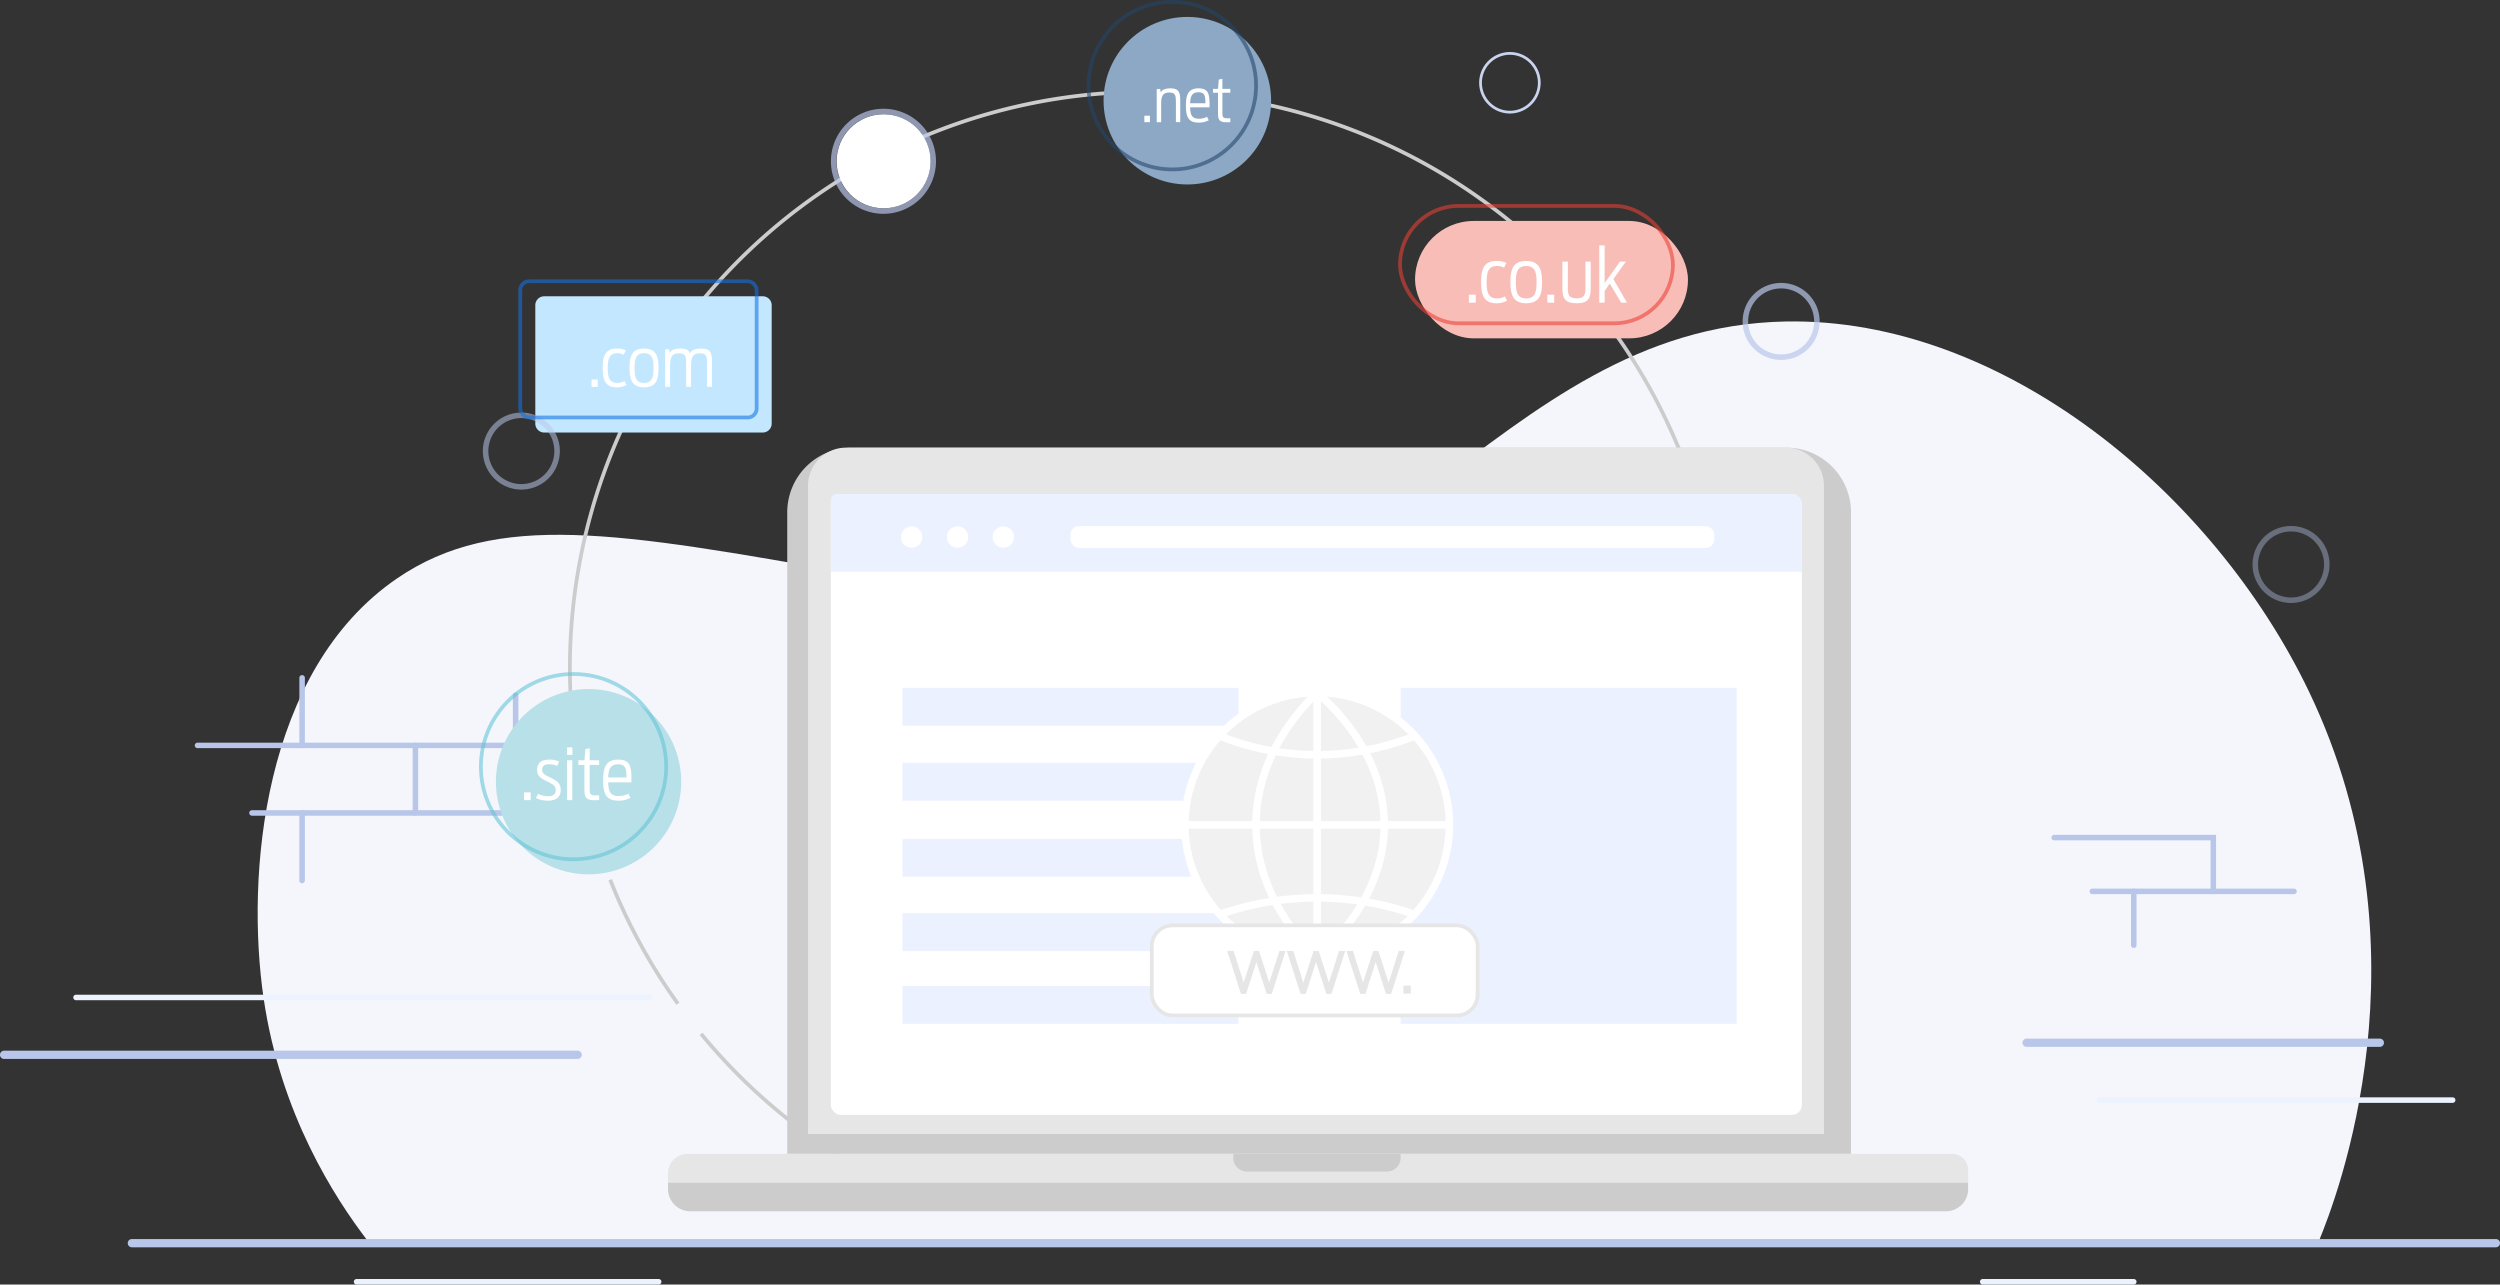
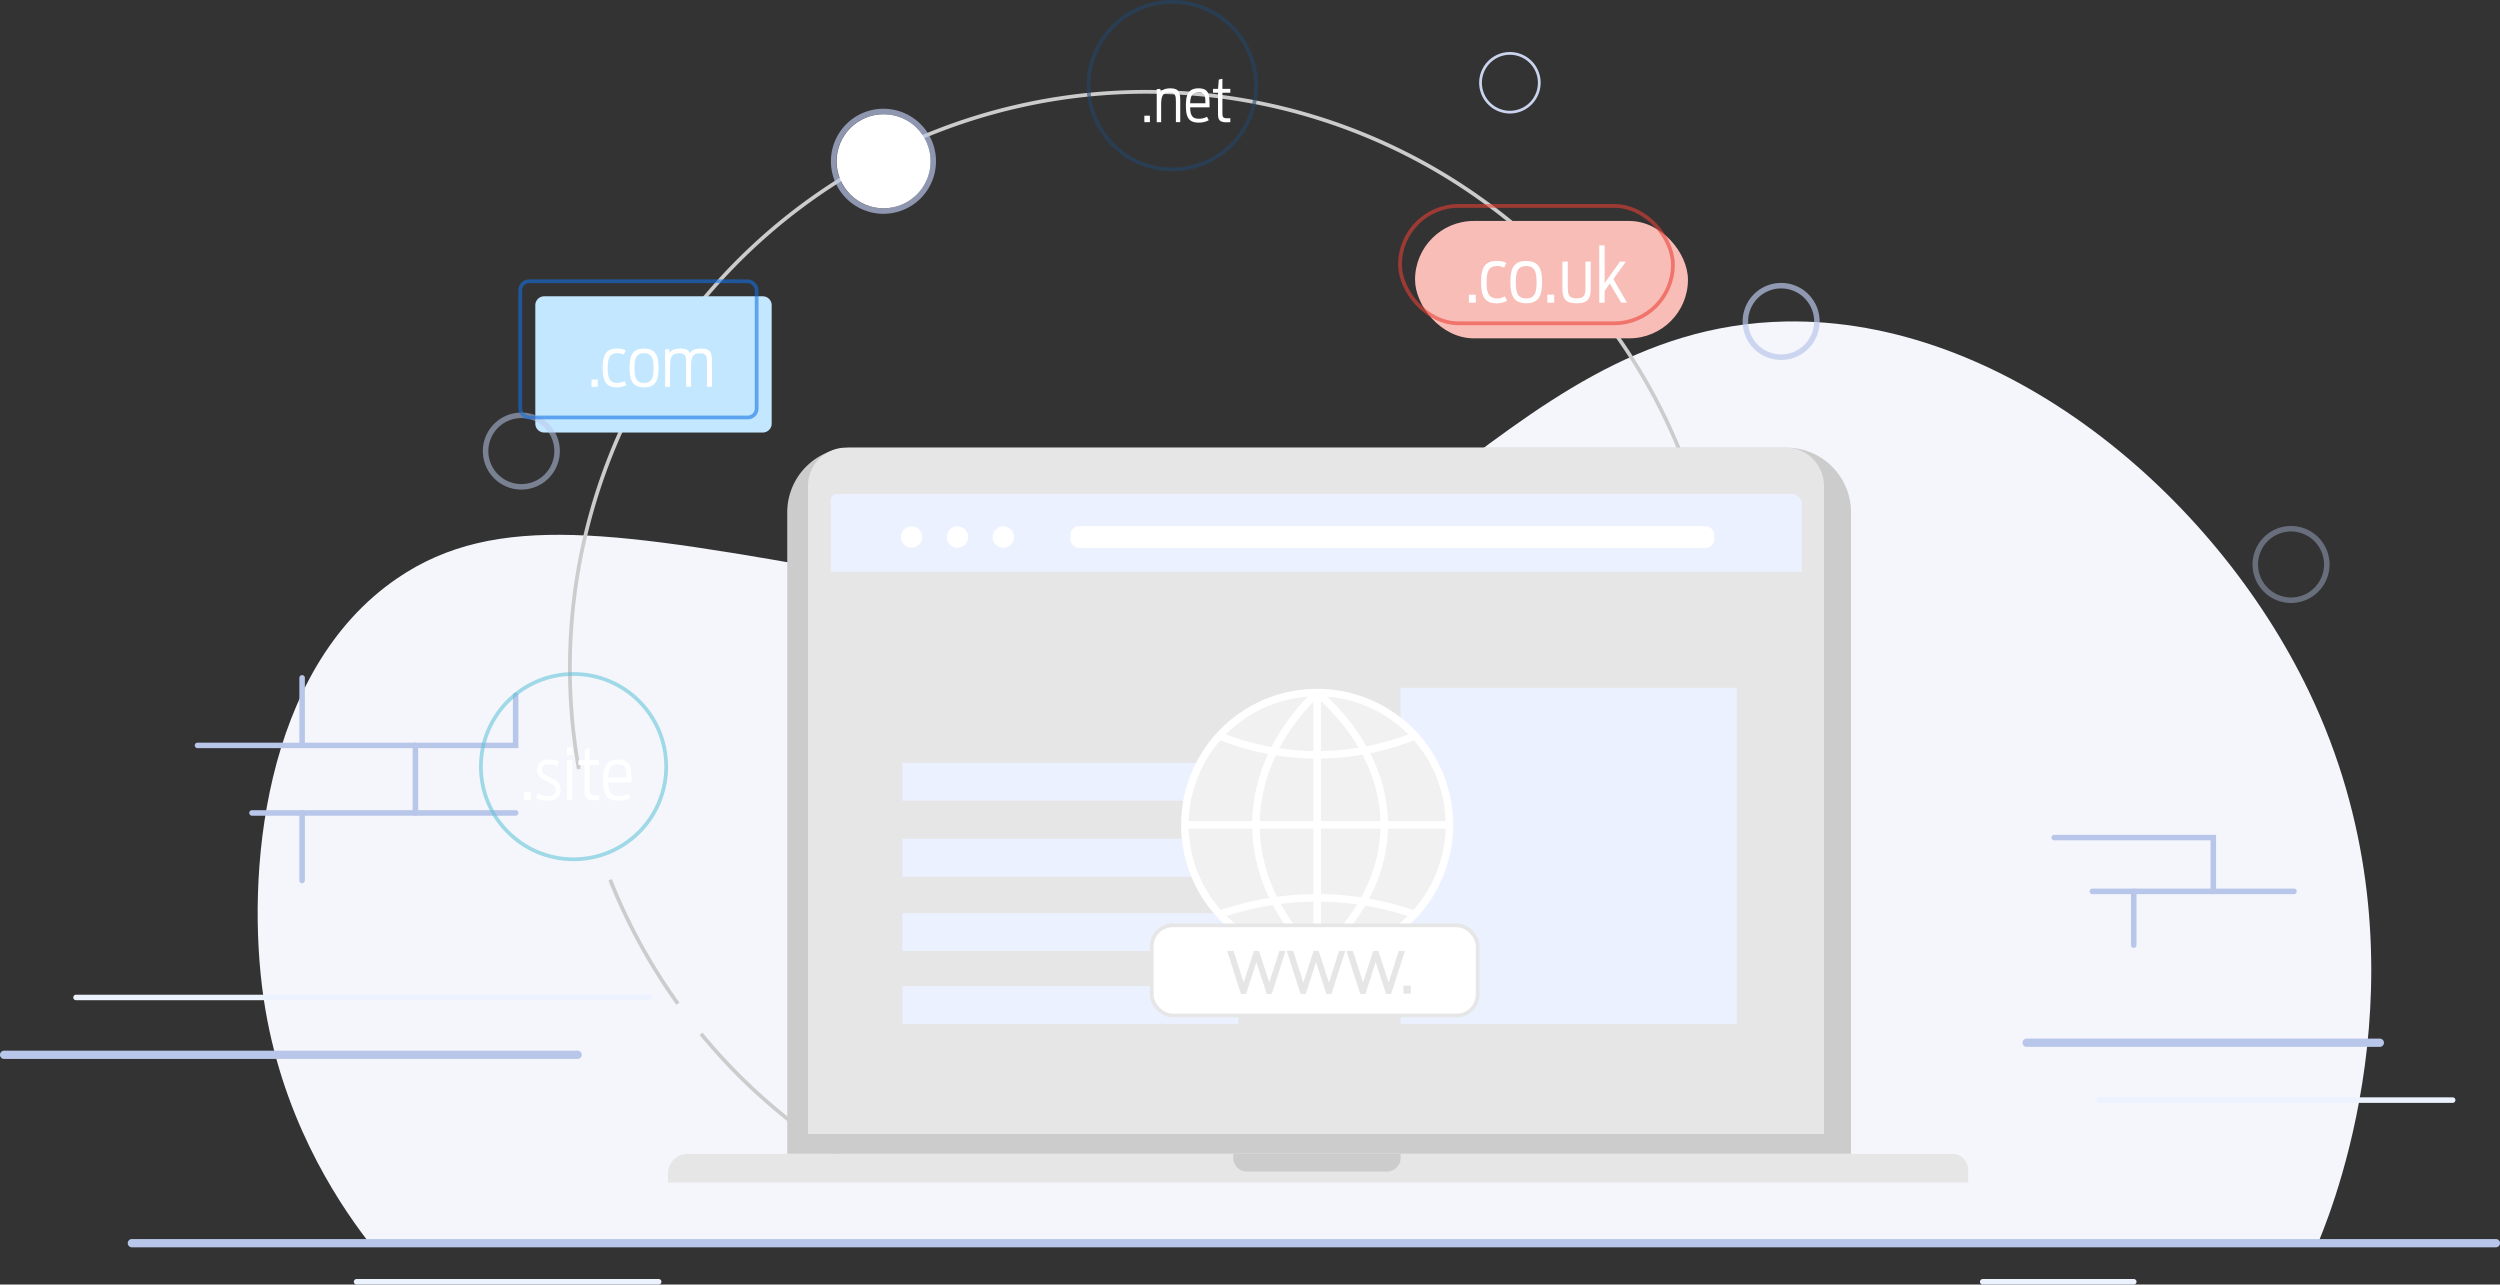
<svg xmlns="http://www.w3.org/2000/svg" width="664.938" height="341.659" viewBox="0 0 664.938 341.659">
  <rect x="0" y="0" width="664.938" height="341.659" fill="#333333" stroke="none" />
  <g transform="translate(-891 -179.883)">
    <g transform="translate(891 184.383)">
      <g transform="translate(68.533 80.991)">
        <path d="M128.023,399.049H647.129c4.572-11.172,30.287-77.058-2.629-145.875C619.155,200.182,562.9,153.5,505.2,154.609c-78.067,1.5-109.037,89.522-193.186,80.166-18.747-2.083-17.76-6.514-55.2-13.142-62-10.976-94.509-16.731-120.907,1.314-35.854,24.51-40.259,79.126-35.483,111.706C104.946,365.5,119.314,387.64,128.023,399.049Z" transform="translate(-98.837 -154.59)" fill="#f4f6fc" />
      </g>
      <path d="M165.421,287.488A153.244,153.244,0,1,1,469.534,260.6" transform="translate(-11.468 -87.447)" fill="none" stroke="#ccc" stroke-miterlimit="10" stroke-width="1" />
      <path d="M2.371,0H60.5a2.371,2.371,0,0,1,2.371,2.371V33.864A2.371,2.371,0,0,1,60.5,36.234H2.371A2.371,2.371,0,0,1,0,33.864V2.371A2.371,2.371,0,0,1,2.371,0Z" transform="translate(142.377 74.307)" fill="#c2e7ff" />
      <g transform="translate(157.318 88.207)">
        <path d="M180.089,156.112h1.672v1.945h-1.672Z" transform="translate(-180.089 -147.876)" fill="#fff" />
        <path d="M181.565,157.178c0-3.144.636-5.144,3.819-5.144a5.313,5.313,0,0,1,2.345.471l-.565,1.165a3.653,3.653,0,0,0-1.725-.4c-2.074,0-2.528,1.436-2.528,3.946,0,2.49.418,3.962,2.545,3.962a4.1,4.1,0,0,0,1.911-.491l.527,1.036a5.2,5.2,0,0,1-2.565.636C182.2,162.36,181.565,160.324,181.565,157.178Z" transform="translate(-178.584 -152.034)" fill="#fff" />
        <path d="M185.1,157.178c0-2.89.525-5.144,3.853-5.144,3.346,0,3.873,2.29,3.873,5.144,0,2.947-.527,5.182-3.873,5.182C185.663,162.36,185.1,160.106,185.1,157.178Zm6.38.055c0-2.217-.236-3.962-2.526-3.962-2.272,0-2.526,1.745-2.526,3.962,0,2.183.254,3.946,2.526,3.946C191.245,161.179,191.482,159.415,191.482,157.232Z" transform="translate(-174.978 -152.034)" fill="#fff" />
        <path d="M189.791,152.27l1.054-.073.127,1.072c.364-.727,1.036-1.236,2.945-1.236,1.765,0,2.183.545,2.438,1.272.4-.763,1.2-1.272,3.126-1.272,2.636,0,2.765,1.472,2.765,3.672v6.509h-1.311v-6.236c0-1.763-.073-2.69-1.89-2.69-2.018,0-2.363,1.109-2.363,3.744v5.182h-1.311v-6.236c0-1.763-.073-2.69-1.89-2.69-2.036,0-2.381,1.145-2.381,3.744v5.182h-1.309Z" transform="translate(-170.197 -152.034)" fill="#fff" />
      </g>
      <path d="M189.351,302.389a152.866,152.866,0,0,1-18.011-32.96" transform="translate(-9.043 -39.923)" fill="none" stroke="#ccc" stroke-miterlimit="10" stroke-width="1" />
      <path d="M227.078,333.685A154.034,154.034,0,0,1,190.025,301.1" transform="translate(-3.563 -30.636)" fill="none" stroke="#ccc" stroke-miterlimit="10" stroke-width="1" />
      <g transform="translate(209.386 114.563)">
        <path d="M17.2,0H265.734a17.2,17.2,0,0,1,17.2,17.2V187.84a0,0,0,0,1,0,0H0a0,0,0,0,1,0,0V17.2A17.2,17.2,0,0,1,17.2,0Z" fill="#ccc" />
      </g>
      <g transform="translate(214.912 114.563)">
        <path d="M10.134,0H260.083a10.134,10.134,0,0,1,10.134,10.134V182.557a0,0,0,0,1,0,0H0a0,0,0,0,1,0,0V10.134A10.134,10.134,0,0,1,10.134,0Z" fill="#e6e6e6" />
      </g>
      <g transform="translate(220.979 126.89)">
-         <rect width="258.28" height="165.143" rx="2.667" fill="#fff" />
-       </g>
+         </g>
      <g transform="translate(177.678 302.403)">
        <path d="M5.2,0H341.535A4.267,4.267,0,0,1,345.8,4.267V7.631a0,0,0,0,1,0,0H0a0,0,0,0,1,0,0V5.2A5.2,5.2,0,0,1,5.2,0Z" fill="#e6e6e6" />
      </g>
      <g transform="translate(177.678 310.034)">
-         <path d="M0,0H345.8a0,0,0,0,1,0,0V1.73a5.9,5.9,0,0,1-5.9,5.9H5.9A5.9,5.9,0,0,1,0,1.73V0A0,0,0,0,1,0,0Z" fill="#ccc" />
-       </g>
+         </g>
      <g transform="translate(33.973 325.052)">
        <path d="M701.978,345.511H73.214a1.1,1.1,0,1,1,0-2.2H701.978a1.1,1.1,0,1,1,0,2.2Z" transform="translate(-72.113 -343.31)" fill="#b8c6e9" />
      </g>
      <g transform="translate(51.806 175.062)">
        <g transform="translate(0 4.635)">
          <path d="M171.976,245.71H86.636a.734.734,0,0,1,0-1.468h83.872V231.649a.734.734,0,1,1,1.468,0Z" transform="translate(-85.903 -230.914)" fill="#b8c6e9" />
        </g>
        <g transform="translate(27.815)">
          <path d="M108.144,246.761a.734.734,0,0,1-.733-.733V228.063a.734.734,0,0,1,1.468,0v17.964A.734.734,0,0,1,108.144,246.761Z" transform="translate(-107.411 -227.33)" fill="#b8c6e9" />
        </g>
        <g transform="translate(14.487 35.928)">
          <path d="M167.957,256.579H97.838a.734.734,0,0,1,0-1.468h70.118a.734.734,0,1,1,0,1.468Z" transform="translate(-97.105 -255.111)" fill="#b8c6e9" />
        </g>
        <g transform="translate(57.949 17.963)">
          <path d="M131.445,260.652a.734.734,0,0,1-.733-.733V241.955a.733.733,0,1,1,1.467,0v17.964A.734.734,0,0,1,131.445,260.652Z" transform="translate(-130.712 -241.22)" fill="#b8c6e9" />
        </g>
        <g transform="translate(27.815 35.928)">
          <path d="M108.144,274.543a.734.734,0,0,1-.733-.735V255.846a.734.734,0,1,1,1.468,0v17.963A.734.734,0,0,1,108.144,274.543Z" transform="translate(-107.411 -255.111)" fill="#b8c6e9" />
        </g>
      </g>
      <g transform="translate(545.639 217.546)">
        <path d="M510.806,275.951a.734.734,0,0,1-.733-.733v-13.57h-41.58a.733.733,0,0,1,0-1.467h43.047v15.037A.734.734,0,0,1,510.806,275.951Z" transform="translate(-467.759 -260.181)" fill="#b8c6e9" />
        <g transform="translate(10.131 14.302)">
          <path d="M529.964,272.708H476.326a.734.734,0,0,1,0-1.468h53.637a.734.734,0,0,1,0,1.468Z" transform="translate(-475.593 -271.24)" fill="#b8c6e9" />
        </g>
        <g transform="translate(21.156 14.302)">
          <path d="M484.853,287.011a.734.734,0,0,1-.735-.733v-14.3a.734.734,0,1,1,1.468,0v14.3A.734.734,0,0,1,484.853,287.011Z" transform="translate(-484.118 -271.24)" fill="#b8c6e9" />
        </g>
      </g>
      <g transform="translate(94.108 335.691)">
        <path d="M199.692,353H119.348a.734.734,0,1,1,0-1.468h80.344a.734.734,0,1,1,0,1.468Z" transform="translate(-118.613 -351.537)" fill="#ecf3ff" />
      </g>
      <g transform="translate(526.623 335.691)">
        <path d="M493.962,353H453.788a.734.734,0,0,1,0-1.468h40.173a.734.734,0,0,1,0,1.468Z" transform="translate(-453.055 -351.537)" fill="#ecf3ff" />
      </g>
      <path d="M0,0H44.5a0,0,0,0,1,0,0V1.065A3.631,3.631,0,0,1,40.872,4.7H3.631A3.631,3.631,0,0,1,0,1.065V0A0,0,0,0,1,0,0Z" transform="translate(328.024 302.4)" fill="#ccc" />
      <path d="M1.6,0H255.613a2.667,2.667,0,0,1,2.667,2.667V20.692a0,0,0,0,1,0,0H0a0,0,0,0,1,0,0V1.6A1.6,1.6,0,0,1,1.6,0Z" transform="translate(220.979 126.89)" fill="#ecf1ff" />
      <ellipse cx="2.845" cy="2.845" rx="2.845" ry="2.845" transform="translate(239.625 135.493)" fill="#fff" />
      <ellipse cx="2.845" cy="2.845" rx="2.845" ry="2.845" transform="translate(251.824 135.493)" fill="#fff" />
      <ellipse cx="2.845" cy="2.845" rx="2.845" ry="2.845" transform="translate(264.024 135.493)" fill="#fff" />
      <rect width="171.225" height="5.787" rx="2.238" transform="translate(284.716 135.444)" fill="#fff" />
      <rect width="89.383" height="89.383" transform="translate(372.527 178.444)" fill="#ecf1ff" />
-       <rect width="89.383" height="10.079" transform="translate(240.024 178.444)" fill="#ecf1ff" />
      <rect width="89.383" height="10.079" transform="translate(240.024 198.389)" fill="#ecf1ff" />
      <rect width="89.383" height="10.079" transform="translate(240.024 218.608)" fill="#ecf1ff" />
      <rect width="89.383" height="10.079" transform="translate(240.024 238.376)" fill="#ecf1ff" />
      <rect width="89.383" height="10.079" transform="translate(240.024 257.747)" fill="#ecf1ff" />
      <g transform="translate(0 9.336)">
        <g transform="translate(0 265.618)">
          <path d="M193.636,306.773H41.1a1.1,1.1,0,0,1,0-2.2H193.636a1.1,1.1,0,0,1,0,2.2Z" transform="translate(-40 -304.572)" fill="#b8c6e9" />
        </g>
        <g transform="translate(537.932 262.407)">
          <path d="M551,304.29H457.057a1.1,1.1,0,0,1,0-2.2H551a1.1,1.1,0,1,1,0,2.2Z" transform="translate(-455.956 -302.089)" fill="#b8c6e9" />
        </g>
        <g transform="translate(557.666 278.027)">
          <path d="M565.893,315.635H471.948a.734.734,0,0,1,0-1.468h93.945a.734.734,0,1,1,0,1.468Z" transform="translate(-471.215 -314.167)" fill="#ecf3ff" />
        </g>
        <g transform="translate(19.492 250.73)">
          <path d="M208.342,294.528H55.807a.734.734,0,1,1,0-1.468H208.342a.734.734,0,0,1,0,1.468Z" transform="translate(-55.072 -293.06)" fill="#ecf3ff" />
        </g>
        <g transform="translate(599.121 126.059)" opacity="0.4" style="isolation:isolate">
          <path d="M513.512,217.143A10.242,10.242,0,1,1,523.755,206.9,10.254,10.254,0,0,1,513.512,217.143Zm0-19.017a8.775,8.775,0,1,0,8.775,8.775A8.784,8.784,0,0,0,513.512,198.126Z" transform="translate(-503.27 -196.658)" fill="#b8c6e9" />
        </g>
        <g transform="translate(128.424 95.899)" opacity="0.53" style="isolation:isolate">
          <path d="M161.233,182.864a10.242,10.242,0,1,1,10.242-10.243A10.254,10.254,0,0,1,161.233,182.864Zm0-19.016a8.774,8.774,0,1,0,8.775,8.773A8.783,8.783,0,0,0,161.233,163.848Z" transform="translate(-150.991 -162.38)" fill="#b8c6e9" />
        </g>
        <g transform="translate(463.498 61.412)" opacity="0.69" style="isolation:isolate">
          <path d="M408.642,167.155a10.242,10.242,0,1,1,10.242-10.242A10.254,10.254,0,0,1,408.642,167.155Zm0-19.017a8.775,8.775,0,1,0,8.775,8.775A8.785,8.785,0,0,0,408.642,148.138Z" transform="translate(-398.4 -146.67)" fill="#b8c6e9" />
        </g>
        <g transform="translate(393.42)" style="isolation:isolate">
          <path d="M352.39,115.54a8.178,8.178,0,1,1,8.178-8.178A8.188,8.188,0,0,1,352.39,115.54Zm0-15.622a7.444,7.444,0,1,0,7.444,7.444A7.452,7.452,0,0,0,352.39,99.918Z" transform="translate(-344.212 -99.183)" fill="#cad4ee" />
        </g>
        <ellipse cx="12.506" cy="12.506" rx="12.506" ry="12.506" transform="translate(222.522 16.556)" fill="#fff" />
        <g transform="translate(221.005 15.088)" opacity="0.68" style="isolation:isolate">
          <path d="M220.482,142.449a13.974,13.974,0,1,1,13.974-13.973A13.989,13.989,0,0,1,220.482,142.449Zm0-26.479a12.506,12.506,0,1,0,12.506,12.506A12.52,12.52,0,0,0,220.482,115.97Z" transform="translate(-206.509 -114.502)" fill="#b8c6e9" />
        </g>
      </g>
      <rect width="72.587" height="31.218" rx="15.609" transform="translate(376.368 54.271)" fill="#f9bdb8" />
-       <ellipse cx="22.281" cy="22.281" rx="22.281" ry="22.281" transform="translate(293.522)" fill="#8ca8c5" />
      <g transform="translate(304.37 16.455)">
        <path d="M279.616,109.6h1.478v1.719h-1.478Z" transform="translate(-279.616 -99.782)" fill="#fff" />
        <path d="M281.46,105.733l.932-.064.113.932c.353-.627,1.014-1.077,2.669-1.077,2.3,0,2.539,1.3,2.539,3.246v5.754h-1.157v-5.511c0-1.56-.161-2.38-1.751-2.38-1.88,0-2.171,1.109-2.171,3.312v4.58H281.46Z" transform="translate(-278.168 -102.985)" fill="#fff" />
        <path d="M285.807,110.073c0-2.717.579-4.549,3.344-4.549,2.94,0,2.957,1.9,2.94,5.047h-5.16c.05,1.912.42,3.037,2.267,3.037a4.46,4.46,0,0,0,2.217-.514l.466.916a5.418,5.418,0,0,1-2.732.627C286.289,114.637,285.807,112.837,285.807,110.073Zm1.125-.578H291c-.048-1.753-.032-2.926-1.864-2.926C287.4,106.568,287,107.693,286.932,109.495Z" transform="translate(-274.754 -102.985)" fill="#fff" />
        <path d="M289.839,106.785h1.35l.193-2.475.964-.209v2.683h2.107v1.028h-2.107v5.5c0,.836.13,1.287,1.127,1.287h.98v1.043c-.161.016-.964.034-1.093.034-1.816,0-2.185-.725-2.185-2.251v-5.61h-1.335Z" transform="translate(-271.587 -104.102)" fill="#fff" />
      </g>
      <g transform="translate(390.693 60.763)">
        <path d="M365.524,155.982h1.823V158.1h-1.823Z" transform="translate(-365.524 -142.862)" fill="#fff" />
        <path d="M367.081,157.288c0-3.43.695-5.61,4.164-5.61a5.769,5.769,0,0,1,2.556.515l-.616,1.268a4,4,0,0,0-1.882-.434c-2.259,0-2.756,1.565-2.756,4.3,0,2.716.457,4.321,2.775,4.321a4.491,4.491,0,0,0,2.082-.534l.574,1.129a5.659,5.659,0,0,1-2.793.693C367.776,162.935,367.081,160.718,367.081,157.288Z" transform="translate(-363.833 -147.537)" fill="#fff" />
-         <path d="M370.814,157.288c0-3.152.574-5.61,4.2-5.61,3.649,0,4.223,2.5,4.223,5.61,0,3.211-.574,5.647-4.223,5.647C371.427,162.935,370.814,160.478,370.814,157.288Zm6.956.058c0-2.416-.259-4.319-2.756-4.319-2.476,0-2.754,1.9-2.754,4.319,0,2.38.278,4.3,2.754,4.3C377.511,161.648,377.77,159.727,377.77,157.346Z" transform="translate(-359.778 -147.537)" fill="#fff" />
+         <path d="M370.814,157.288c0-3.152.574-5.61,4.2-5.61,3.649,0,4.223,2.5,4.223,5.61,0,3.211-.574,5.647-4.223,5.647C371.427,162.935,370.814,160.478,370.814,157.288m6.956.058c0-2.416-.259-4.319-2.756-4.319-2.476,0-2.754,1.9-2.754,4.319,0,2.38.278,4.3,2.754,4.3C377.511,161.648,377.77,159.727,377.77,157.346Z" transform="translate(-359.778 -147.537)" fill="#fff" />
        <path d="M375.525,155.982h1.823V158.1h-1.823Z" transform="translate(-354.66 -142.862)" fill="#fff" />
        <path d="M377.443,158.8v-7.035h1.446v6.958c0,1.842.24,2.814,2.359,2.814,2.082,0,2.32-.972,2.32-2.814v-6.958h1.406V158.8c0,2.677-.555,4.043-3.745,4.043C378.077,162.842,377.443,161.475,377.443,158.8Z" transform="translate(-352.577 -147.443)" fill="#fff" />
        <path d="M382.144,149.693h1.427V159.74l4.083-5.727h1.567l-3.33,4.638,3.628,6.284h-1.548l-3.031-5.095-1.369,1.982v3.113h-1.427Z" transform="translate(-347.471 -149.693)" fill="#fff" />
      </g>
-       <path d="M24.641,0A24.641,24.641,0,1,1,0,24.641,24.641,24.641,0,0,1,24.641,0Z" transform="translate(131.905 178.767)" fill="#b8e0e8" />
      <ellipse cx="24.641" cy="24.641" rx="24.641" ry="24.641" transform="translate(127.905 174.767)" fill="none" stroke="#63c3d5" stroke-width="1" opacity="0.58" />
      <g transform="translate(139.379 194.289)">
        <path d="M156.386,246.294h1.769v2.058h-1.769Z" transform="translate(-156.386 -234.327)" fill="#fff" />
        <path d="M157.87,252.449l.558-1.135a5.939,5.939,0,0,0,2.714.635c1.25,0,1.981-.519,1.981-1.635s-.712-1.541-2.231-2.269c-1.692-.81-2.714-1.445-2.714-3.1,0-1.827,1.115-2.731,3.156-2.731a6.187,6.187,0,0,1,2.712.5l-.539,1.175a5.534,5.534,0,0,0-2.212-.442c-1.291,0-1.771.558-1.771,1.481,0,.942.656,1.346,2.156,2.058,1.731.808,2.769,1.464,2.769,3.329,0,1.9-1.25,2.808-3.308,2.808A7.315,7.315,0,0,1,157.87,252.449Z" transform="translate(-154.699 -238.964)" fill="#fff" />
        <path d="M161.74,240.694h1.425v2H161.74Zm0,3.425h1.4v10.6h-1.4Z" transform="translate(-150.299 -240.694)" fill="#fff" />
        <path d="M163.153,244.007h1.618l.229-2.964,1.154-.25v3.214h2.521v1.231h-2.521v6.579c0,1,.156,1.539,1.348,1.539h1.173v1.25c-.192.019-1.154.038-1.308.038-2.173,0-2.616-.865-2.616-2.692v-6.714h-1.6Z" transform="translate(-148.693 -240.581)" fill="#fff" />
        <path d="M166.232,247.659c0-3.25.692-5.443,4-5.443,3.522,0,3.541,2.269,3.522,6.039h-6.176c.058,2.291.5,3.637,2.712,3.637a5.332,5.332,0,0,0,2.654-.615l.56,1.1a6.494,6.494,0,0,1-3.272.75C166.809,253.123,166.232,250.969,166.232,247.659Zm1.346-.692h4.866c-.056-2.1-.038-3.5-2.231-3.5C168.136,243.466,167.655,244.812,167.578,246.966Z" transform="translate(-145.192 -238.964)" fill="#fff" />
      </g>
      <rect width="62.873" height="36.234" rx="2.371" opacity="0.58" fill="none" stroke="#1473E6" stroke-width="1" transform="translate(138.377 70.307)" />
      <ellipse cx="22.281" cy="22.281" rx="22.281" ry="22.281" transform="translate(289.522 -4)" fill="none" stroke="#23466b" stroke-width="1" opacity="0.58" />
      <rect width="72.587" height="31.218" rx="15.609" opacity="0.58" fill="none" stroke="#eb4034" stroke-width="1" transform="translate(372.368 50.271)" />
    </g>
    <g transform="translate(1197.339 364.094)">
      <g transform="translate(8.81 0)">
        <path d="M35.178,0A35.178,35.178,0,1,1,0,35.178,35.178,35.178,0,0,1,35.178,0Z" transform="translate(0 0.001)" fill="#f1f1f1" stroke="#fff" stroke-width="2" />
        <path d="M318.547,302.3c-3.9-3.719-16.267-16.449-16.267-35.178s12.363-31.458,16.267-35.178" transform="translate(-283.37 -231.945)" fill="none" stroke="#fff" stroke-miterlimit="10" stroke-width="2" />
        <path d="M316.268,231.945V302.3" transform="translate(-281.09 -231.945)" fill="none" stroke="#fff" stroke-miterlimit="10" stroke-width="2" />
        <line x2="70.356" transform="translate(0 35.179)" fill="none" stroke="#fff" stroke-miterlimit="10" stroke-width="2" />
        <path d="M316.268,231.945c4.293,3.728,17.85,16.458,17.85,35.178s-13.558,31.451-17.85,35.178" transform="translate(-281.09 -231.945)" fill="none" stroke="#fff" stroke-miterlimit="10" stroke-width="2" />
        <path d="M293.888,241.845a69.854,69.854,0,0,0,52.054,0" transform="translate(-284.737 -230.332)" fill="none" stroke="#fff" stroke-miterlimit="10" stroke-width="2" />
        <path d="M293.888,283.329a78.657,78.657,0,0,1,52.054,0" transform="translate(-284.737 -224.294)" fill="none" stroke="#fff" stroke-miterlimit="10" stroke-width="2" />
      </g>
      <rect width="86.678" height="23.973" rx="5.55" transform="translate(0 61.91)" fill="#fff" stroke="#e6e6e6" stroke-miterlimit="10" stroke-width="1" />
      <g transform="translate(20.399 68.962)">
        <path d="M304.422,290.262h1.187l2.858,8.984,2.914-8.984h1l2.9,8.984,2.874-8.984h1.114L315.78,301.2h-1l-2.93-9.043-2.916,9.043h-1.011Z" transform="translate(-304.422 -290.262)" fill="#e6e6e6" stroke="#e6e6e6" stroke-width="0.5" />
        <path d="M312.615,290.262H313.8l2.858,8.984,2.916-8.984h1l2.9,8.984,2.872-8.984h1.115L323.974,301.2h-1l-2.932-9.043-2.915,9.043H316.12Z" transform="translate(-296.749 -290.262)" fill="#e6e6e6" stroke="#e6e6e6" stroke-width="0.5" />
        <path d="M320.809,290.262H322l2.858,8.984,2.916-8.984h1l2.9,8.984,2.874-8.984h1.114L332.167,301.2h-1l-2.93-9.043-2.916,9.043h-1.011Z" transform="translate(-289.076 -290.262)" fill="#e6e6e6" stroke="#e6e6e6" stroke-width="0.5" />
        <path d="M328.579,295.03h1.466v1.627h-1.466Z" transform="translate(-281.799 -285.797)" fill="#e6e6e6" stroke="#e6e6e6" stroke-width="0.5" />
      </g>
    </g>
  </g>
</svg>